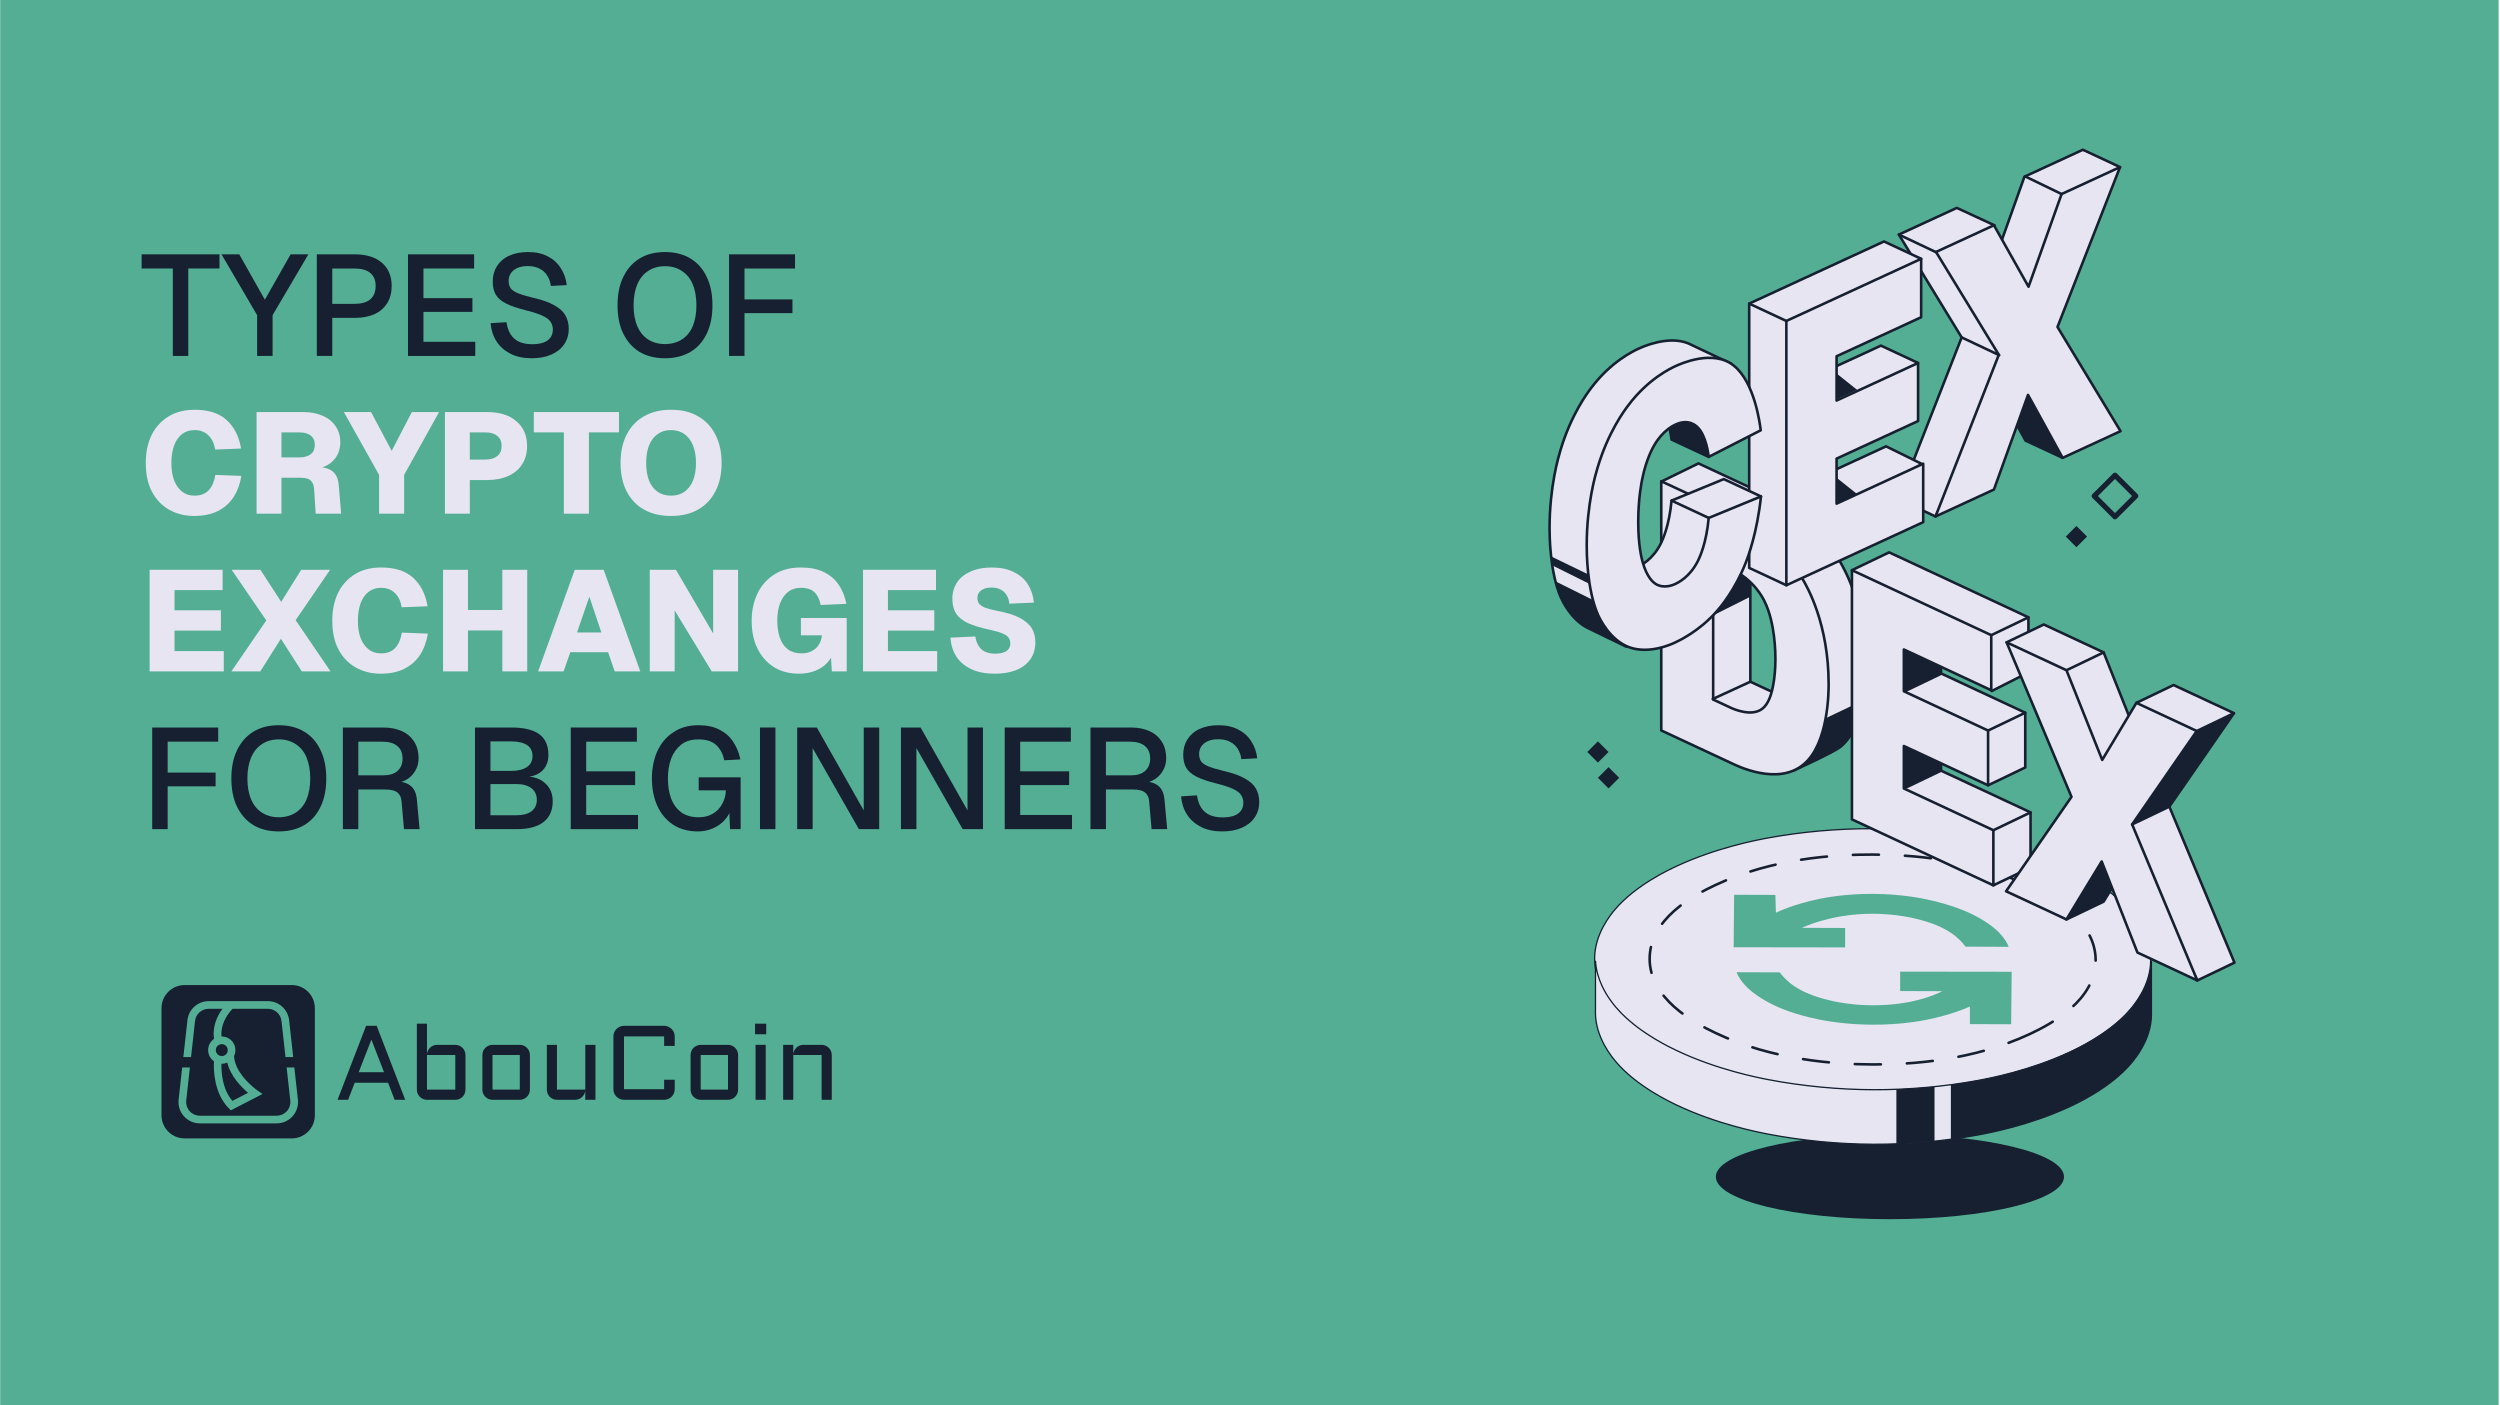
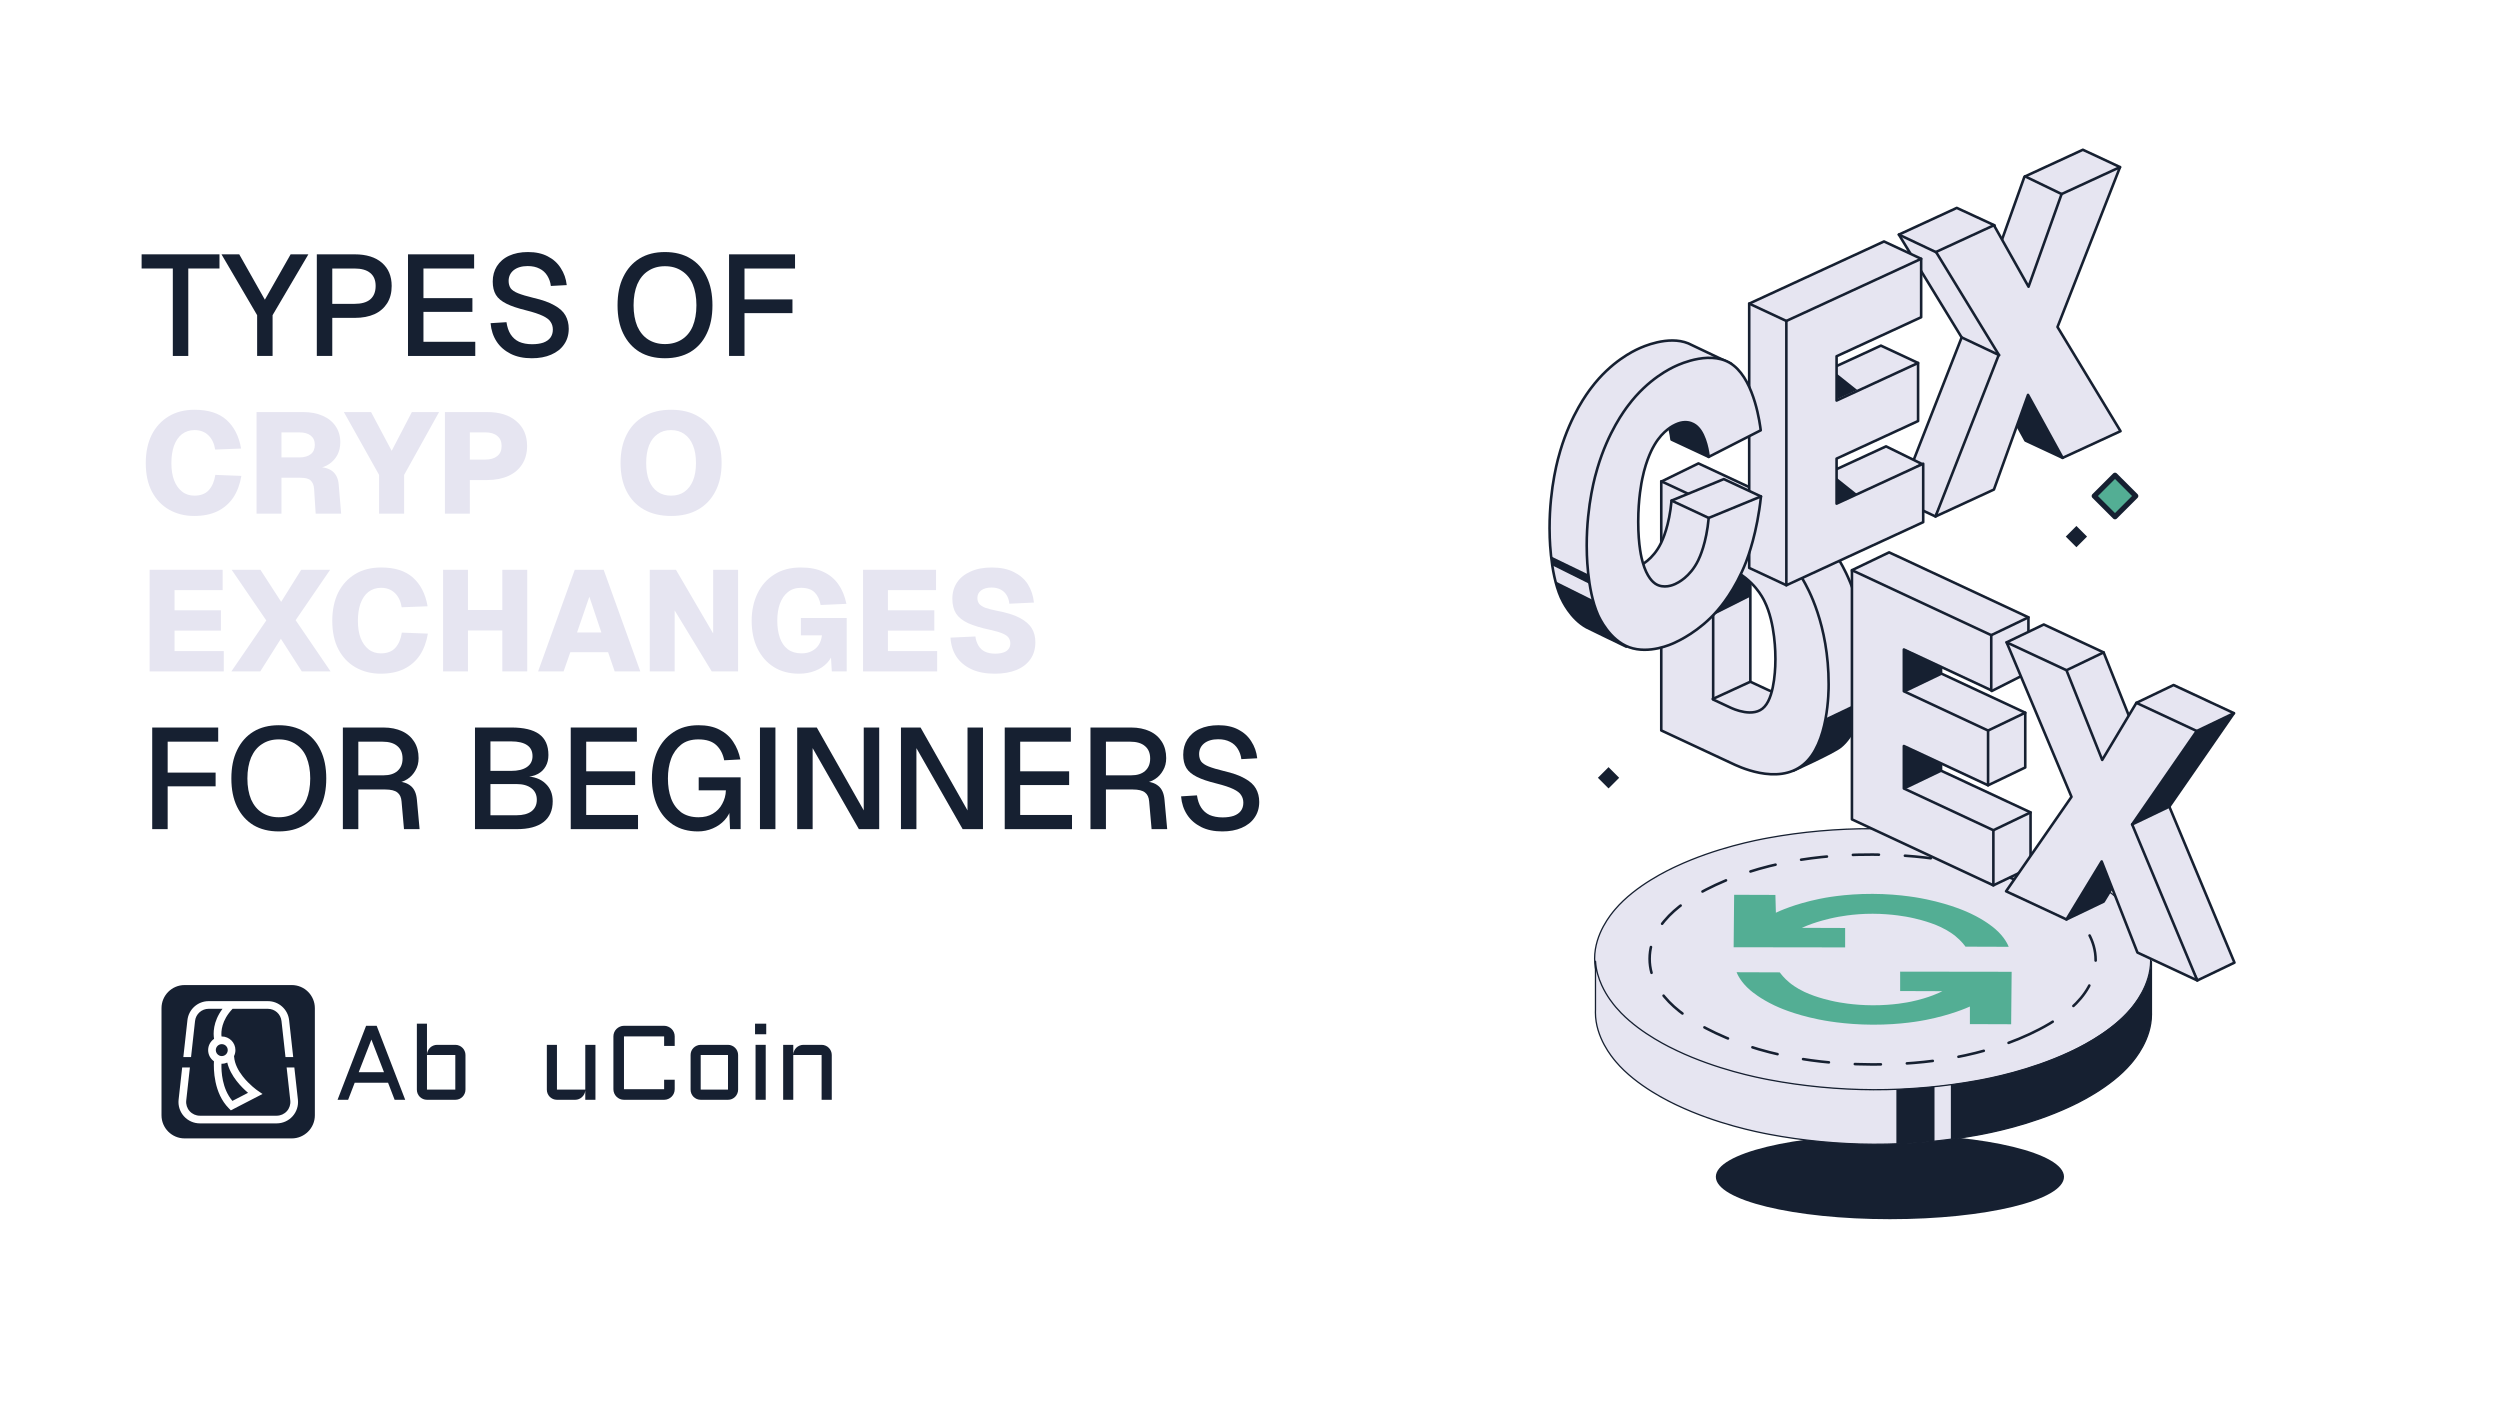
<svg xmlns="http://www.w3.org/2000/svg" width="100%" height="100%" viewBox="0 0 8005 4500" version="1.1" xml:space="preserve" style="fill-rule:evenodd;clip-rule:evenodd;stroke-linecap:round;stroke-linejoin:round;stroke-miterlimit:1.5;">
  <rect id="TypesOfExchanges" x="0.598" y="0" width="8000" height="4500" style="fill:none;" />
  <g id="Background-">
    <g>
-       <rect x="0.598" y="0" width="8000" height="4500" style="fill:#53ae94;" />
-     </g>
+       </g>
  </g>
  <g id="Illustration" />
  <g id="Logo">
    <path d="M934.158,3154.15c40.88,-0 74.02,33.14 74.02,74.02l-0,342.998c-0,40.88 -33.14,74.02 -74.02,74.02l-342.999,0c-40.88,-0 -74.019,-33.14 -74.019,-74.02l-0,-342.998c-0,-40.88 33.139,-74.02 74.019,-74.02l342.999,-0Zm-347.134,230.489l24.703,-0l12.794,-115.448c2.461,-22.209 21.231,-39.014 43.575,-39.014l44.387,0c-31.289,41.811 -29.738,80.011 -27.079,96.283c-11.444,7.875 -18.953,21.063 -18.953,35.992c-0,14.757 7.337,27.813 18.559,35.718c-1.301,25.181 -0.821,101.878 47.778,150.765l6.345,6.383l101.458,-52.425l-16.814,-11.622c-0,0 -25.351,-17.562 -46.658,-44.914c-13.611,-17.472 -25.758,-39.006 -27.546,-62.644c-0.05,-0.666 -0.153,-1.316 -0.304,-1.946c2.881,-5.824 4.501,-12.382 4.501,-19.315c-0,-24.096 -19.563,-43.659 -43.66,-43.659c-0.295,-0 -0.59,0.003 -0.885,0.008c-1.577,-15.844 -0.087,-51.465 35.439,-88.624l113.053,0c22.345,0 41.114,16.805 43.576,39.014l12.794,115.448l24.702,-0l-13.094,-118.153c-3.839,-34.645 -33.12,-60.861 -67.978,-60.861l-189.62,0c-34.858,0 -64.139,26.216 -67.979,60.861l-13.094,118.153Zm115.697,-4.563c-0.057,-0.024 -0.114,-0.049 -0.171,-0.073c-6.79,-2.932 -11.547,-9.69 -11.547,-17.551c-0,-10.546 8.562,-19.107 19.107,-19.107c10.546,-0 19.108,8.561 19.108,19.107c-0,10.546 -8.562,19.107 -19.108,19.107c-2.619,0 -5.115,-0.528 -7.389,-1.483Zm25.021,22.323c5.234,22.002 16.866,42.175 30.008,59.046c12.493,16.037 26.246,29.041 36.479,37.767c0,0.001 -50.054,25.865 -50.054,25.865c-33.264,-39.059 -35.841,-94.002 -35.057,-118.977c0.33,0.008 0.661,0.011 0.992,0.011c6.273,0 12.238,-1.325 17.632,-3.712Zm-119.719,15.657l-24.702,0l-11.422,103.064c-2.142,19.333 4.048,38.663 17.023,53.155c12.974,14.492 31.505,22.773 50.956,22.773l246.058,0c19.45,0 37.981,-8.281 50.956,-22.773c12.974,-14.492 19.164,-33.822 17.022,-53.155l-11.422,-103.064l-24.702,0l11.721,105.769c1.374,12.392 -2.594,24.784 -10.911,34.073c-8.317,9.29 -20.196,14.598 -32.664,14.599l-246.058,-0c-12.469,-0.001 -24.348,-5.309 -32.664,-14.599c-8.317,-9.289 -12.286,-21.681 -10.912,-34.073l11.721,-105.769Z" style="fill:#162031;" />
    <g>
      <path d="M1206.09,3284.6l91.366,236.922l-33.87,-0l-20.982,-54.522l-106.896,0l-20.983,54.522l-33.869,-0l91.365,-236.922l33.869,0Zm-57.495,148.531l80.956,-0l-40.313,-104.418l-40.643,104.418Z" style="fill:#162031;fill-rule:nonzero;" />
      <path d="M1490.43,3488.97c-0,4.516 -0.882,8.757 -2.644,12.722c-1.652,3.965 -3.965,7.435 -6.939,10.408c-2.864,2.864 -6.278,5.177 -10.243,6.94c-3.966,1.652 -8.206,2.478 -12.722,2.478l-90.705,-0c-4.405,-0 -8.591,-0.826 -12.556,-2.478c-3.965,-1.763 -7.435,-4.076 -10.409,-6.94c-2.864,-2.973 -5.177,-6.443 -6.939,-10.408c-1.652,-3.965 -2.478,-8.206 -2.478,-12.722l-0,-211.148l32.382,0l0,98.8c0.221,-4.295 1.212,-8.316 2.974,-12.061c1.763,-3.855 4.076,-7.159 6.939,-9.913c2.974,-2.864 6.389,-5.066 10.244,-6.608c3.855,-1.653 7.985,-2.479 12.391,-2.479l58.157,0c4.516,0 8.756,0.881 12.722,2.644c3.965,1.652 7.379,3.965 10.243,6.939c2.974,2.864 5.287,6.278 6.939,10.243c1.762,3.966 2.644,8.206 2.644,12.722l-0,110.861Zm-123.253,-110.861l0,110.861l90.705,-0l-0,-110.861l-90.705,0Z" style="fill:#162031;fill-rule:nonzero;" />
-       <path d="M1696.79,3488.97c0,4.516 -0.881,8.757 -2.643,12.722c-1.653,3.965 -3.966,7.435 -6.939,10.408c-2.864,2.864 -6.279,5.177 -10.244,6.94c-3.855,1.652 -8.041,2.478 -12.556,2.478l-87.4,-0c-4.406,-0 -8.592,-0.826 -12.557,-2.478c-3.965,-1.763 -7.435,-4.076 -10.409,-6.94c-2.863,-2.973 -5.177,-6.443 -6.939,-10.408c-1.652,-3.965 -2.478,-8.206 -2.478,-12.722l-0,-110.861c-0,-4.516 0.826,-8.756 2.478,-12.722c1.762,-3.965 4.076,-7.379 6.939,-10.243c2.974,-2.974 6.444,-5.287 10.409,-6.939c3.965,-1.763 8.151,-2.644 12.557,-2.644l87.4,0c4.515,0 8.701,0.881 12.556,2.644c3.965,1.652 7.38,3.965 10.244,6.939c2.973,2.864 5.286,6.278 6.939,10.243c1.762,3.966 2.643,8.206 2.643,12.722l0,110.861Zm-119.782,-110.861l-0,110.861l87.4,-0l-0,-110.861l-87.4,0Z" style="fill:#162031;fill-rule:nonzero;" />
      <path d="M1750.98,3345.56l32.383,0l0,143.409l90.704,-0l0,-143.409l32.548,0l0,175.957l-32.548,-0l0,-29.739c-0.33,4.075 -1.432,7.93 -3.304,11.565c-1.872,3.635 -4.296,6.829 -7.27,9.583c-2.863,2.643 -6.168,4.736 -9.913,6.278c-3.745,1.542 -7.71,2.313 -11.895,2.313l-58.322,-0c-4.406,-0 -8.591,-0.826 -12.556,-2.478c-3.966,-1.763 -7.435,-4.076 -10.409,-6.94c-2.864,-2.973 -5.177,-6.443 -6.939,-10.408c-1.652,-3.965 -2.479,-8.206 -2.479,-12.722l0,-143.409Z" style="fill:#162031;fill-rule:nonzero;" />
      <path d="M1964.11,3318.47c-0,-4.626 0.881,-8.977 2.643,-13.053c1.763,-4.185 4.186,-7.765 7.27,-10.739c3.084,-3.084 6.664,-5.507 10.739,-7.269c4.186,-1.873 8.591,-2.809 13.217,-2.809l128.54,0c4.626,0 8.976,0.936 13.052,2.809c4.185,1.762 7.82,4.185 10.904,7.269c3.084,2.974 5.507,6.554 7.27,10.739c1.762,4.076 2.643,8.427 2.643,13.053l0,30.565l-33.869,-0l-0,-30.565l-128.54,-0l0,169.182l128.54,0l-0,-30.4l33.869,0l0,30.4c0,4.626 -0.881,9.032 -2.643,13.218c-1.763,4.075 -4.186,7.655 -7.27,10.739c-3.084,3.084 -6.719,5.507 -10.904,7.269c-4.076,1.763 -8.426,2.644 -13.052,2.644l-128.54,-0c-4.626,-0 -9.031,-0.881 -13.217,-2.644c-4.075,-1.762 -7.655,-4.185 -10.739,-7.269c-3.084,-3.084 -5.507,-6.664 -7.27,-10.739c-1.762,-4.186 -2.643,-8.592 -2.643,-13.218l-0,-169.182Z" style="fill:#162031;fill-rule:nonzero;" />
      <path d="M2363.44,3488.97c0,4.516 -0.881,8.757 -2.643,12.722c-1.652,3.965 -3.965,7.435 -6.939,10.408c-2.864,2.864 -6.279,5.177 -10.244,6.94c-3.855,1.652 -8.04,2.478 -12.556,2.478l-87.4,-0c-4.406,-0 -8.592,-0.826 -12.557,-2.478c-3.965,-1.763 -7.435,-4.076 -10.409,-6.94c-2.863,-2.973 -5.176,-6.443 -6.939,-10.408c-1.652,-3.965 -2.478,-8.206 -2.478,-12.722l0,-110.861c0,-4.516 0.826,-8.756 2.478,-12.722c1.763,-3.965 4.076,-7.379 6.939,-10.243c2.974,-2.974 6.444,-5.287 10.409,-6.939c3.965,-1.763 8.151,-2.644 12.557,-2.644l87.4,0c4.516,0 8.701,0.881 12.556,2.644c3.965,1.652 7.38,3.965 10.244,6.939c2.974,2.864 5.287,6.278 6.939,10.243c1.762,3.966 2.643,8.206 2.643,12.722l0,110.861Zm-119.782,-110.861l-0,110.861l87.4,-0l-0,-110.861l-87.4,0Z" style="fill:#162031;fill-rule:nonzero;" />
      <path d="M2451.83,3345.56l-0,175.957l-32.548,-0l-0,-175.957l32.548,0Zm-34.2,-67.739l35.852,0l-0,33.87l-35.852,-0l-0,-33.87Z" style="fill:#162031;fill-rule:nonzero;" />
      <path d="M2663.31,3521.52l-32.548,-0l-0,-143.409l-90.704,0l-0,143.409l-32.383,-0l0,-175.957l32.383,0l-0,31.061c0.22,-4.295 1.211,-8.316 2.974,-12.061c1.762,-3.855 4.075,-7.159 6.939,-9.913c2.974,-2.864 6.388,-5.066 10.243,-6.608c3.855,-1.653 7.986,-2.479 12.391,-2.479l58.157,0c4.516,0 8.756,0.881 12.722,2.644c3.965,1.652 7.379,3.965 10.243,6.939c2.974,2.864 5.287,6.278 6.939,10.243c1.763,3.966 2.644,8.206 2.644,12.722l-0,143.409Z" style="fill:#162031;fill-rule:nonzero;" />
    </g>
  </g>
  <g transform="matrix(5.142,0,0,5.142,-1749.73,59.412)">
    <g transform="matrix(89.133,0,0,89.133,427.4,210.105)">
      <path d="M0.23,-0l0,-0.611l-0.218,0l-0,-0.099l0.544,0l0,0.099l-0.218,0l-0,0.611l-0.108,-0Z" style="fill:#162031;fill-rule:nonzero;" />
    </g>
    <g transform="matrix(89.133,0,0,89.133,478.741,210.105)">
      <path d="M0.243,-0l0,-0.285l-0.249,-0.425l0.124,0l0.179,0.317l0.18,-0.317l0.124,0l-0.25,0.425l0,0.285l-0.108,-0Z" style="fill:#162031;fill-rule:nonzero;" />
    </g>
    <g transform="matrix(89.133,0,0,89.133,529.903,210.105)">
      <path d="M0.086,-0l0,-0.71l0.265,0c0.081,0 0.145,0.02 0.19,0.059c0.045,0.039 0.068,0.093 0.068,0.162c0,0.046 -0.01,0.086 -0.031,0.12c-0.021,0.033 -0.05,0.059 -0.089,0.077c-0.038,0.017 -0.084,0.026 -0.138,0.026l-0.157,-0l0,0.266l-0.108,-0Zm0.108,-0.364l0.154,-0c0.049,-0 0.086,-0.01 0.111,-0.031c0.025,-0.021 0.038,-0.053 0.038,-0.094c0,-0.041 -0.013,-0.071 -0.038,-0.091c-0.025,-0.021 -0.062,-0.031 -0.111,-0.031l-0.154,-0l0,0.247Z" style="fill:#162031;fill-rule:nonzero;" />
    </g>
    <g transform="matrix(89.133,0,0,89.133,586.681,210.105)">
-       <path d="M0.086,-0l0,-0.71l0.462,0l0,0.099l-0.354,0l-0,0.207l0.342,-0l0,0.096l-0.342,-0l0,0.209l0.362,-0l0,0.099l-0.47,-0Z" style="fill:#162031;fill-rule:nonzero;" />
+       <path d="M0.086,-0l0,-0.71l0.462,0l0,0.099l-0.354,0l-0,0.207l0.342,-0l0,0.096l-0.342,-0l0,0.209l0.362,-0l0,0.099l-0.47,-0" style="fill:#162031;fill-rule:nonzero;" />
    </g>
    <g transform="matrix(89.133,0,0,89.133,640.963,210.105)">
      <path d="M0.342,0.016c-0.057,0 -0.106,-0.01 -0.148,-0.031c-0.041,-0.021 -0.074,-0.049 -0.098,-0.086c-0.024,-0.037 -0.038,-0.079 -0.042,-0.128l0.111,-0.007c0.005,0.033 0.014,0.062 0.029,0.085c0.015,0.023 0.034,0.04 0.059,0.052c0.025,0.011 0.056,0.017 0.091,0.017c0.031,0 0.057,-0.004 0.078,-0.011c0.022,-0.008 0.039,-0.02 0.05,-0.035c0.011,-0.015 0.017,-0.034 0.017,-0.056c-0,-0.02 -0.005,-0.038 -0.015,-0.053c-0.009,-0.016 -0.028,-0.03 -0.055,-0.043c-0.027,-0.013 -0.066,-0.026 -0.118,-0.039c-0.057,-0.014 -0.102,-0.029 -0.136,-0.046c-0.034,-0.017 -0.059,-0.037 -0.074,-0.062c-0.015,-0.025 -0.022,-0.056 -0.022,-0.093c-0,-0.041 0.01,-0.076 0.029,-0.107c0.02,-0.031 0.048,-0.056 0.085,-0.073c0.037,-0.017 0.081,-0.026 0.132,-0.026c0.054,-0 0.1,0.01 0.138,0.03c0.039,0.02 0.069,0.047 0.091,0.082c0.023,0.035 0.037,0.074 0.042,0.119l-0.111,0.006c-0.003,-0.027 -0.012,-0.051 -0.025,-0.072c-0.013,-0.021 -0.031,-0.038 -0.054,-0.049c-0.023,-0.012 -0.05,-0.018 -0.083,-0.018c-0.041,0 -0.074,0.01 -0.098,0.029c-0.023,0.019 -0.035,0.044 -0.035,0.075c-0,0.02 0.005,0.037 0.014,0.051c0.01,0.013 0.027,0.025 0.052,0.035c0.025,0.01 0.061,0.021 0.107,0.032c0.061,0.014 0.11,0.031 0.146,0.052c0.037,0.02 0.063,0.044 0.078,0.071c0.015,0.027 0.023,0.058 0.023,0.093c-0,0.042 -0.011,0.079 -0.033,0.11c-0.021,0.031 -0.051,0.054 -0.09,0.071c-0.039,0.017 -0.084,0.025 -0.135,0.025Z" style="fill:#162031;fill-rule:nonzero;" />
    </g>
    <g transform="matrix(89.133,0,0,89.133,699.256,210.105)" />
    <g transform="matrix(89.133,0,0,89.133,720.916,210.105)">
      <path d="M0.375,0.016c-0.069,0 -0.128,-0.015 -0.177,-0.044c-0.049,-0.03 -0.087,-0.073 -0.114,-0.128c-0.027,-0.055 -0.04,-0.121 -0.04,-0.198c0,-0.077 0.013,-0.143 0.04,-0.198c0.027,-0.056 0.065,-0.099 0.114,-0.129c0.049,-0.03 0.108,-0.045 0.177,-0.045c0.069,0 0.129,0.015 0.178,0.045c0.05,0.03 0.088,0.073 0.114,0.129c0.027,0.055 0.04,0.121 0.04,0.198c0,0.077 -0.013,0.143 -0.04,0.198c-0.026,0.055 -0.064,0.098 -0.114,0.128c-0.049,0.029 -0.109,0.044 -0.178,0.044Zm0,-0.099c0.046,0 0.085,-0.011 0.118,-0.032c0.033,-0.021 0.059,-0.052 0.076,-0.092c0.017,-0.041 0.026,-0.09 0.026,-0.147c0,-0.057 -0.009,-0.106 -0.026,-0.147c-0.017,-0.041 -0.043,-0.072 -0.076,-0.093c-0.033,-0.022 -0.072,-0.033 -0.118,-0.033c-0.045,0 -0.084,0.011 -0.117,0.033c-0.033,0.021 -0.058,0.052 -0.076,0.093c-0.017,0.041 -0.026,0.09 -0.026,0.147c0,0.057 0.009,0.106 0.026,0.147c0.018,0.04 0.043,0.071 0.076,0.092c0.033,0.021 0.072,0.032 0.117,0.032Z" style="fill:#162031;fill-rule:nonzero;" />
    </g>
    <g transform="matrix(89.133,0,0,89.133,786.607,210.105)">
      <path d="M0.086,-0l0,-0.71l0.461,0l0,0.099l-0.41,0l0.057,-0.059l0,0.326l-0.057,-0.051l0.392,0l0,0.096l-0.392,0l0.057,-0.051l0,0.35l-0.108,-0Z" style="fill:#162031;fill-rule:nonzero;" />
    </g>
    <g transform="matrix(89.133,0,0,89.133,839.641,210.105)" />
    <g transform="matrix(89.133,0,0,89.133,861.301,210.105)" />
    <g transform="matrix(89.133,0,0,89.133,427.4,308.324)">
      <path d="M0.379,0.016c-0.065,0 -0.124,-0.015 -0.175,-0.044c-0.051,-0.029 -0.091,-0.071 -0.12,-0.126c-0.029,-0.055 -0.043,-0.122 -0.043,-0.2c0,-0.075 0.014,-0.141 0.041,-0.196c0.028,-0.056 0.068,-0.099 0.119,-0.13c0.051,-0.031 0.112,-0.046 0.181,-0.046c0.095,0 0.169,0.023 0.222,0.07c0.053,0.047 0.088,0.114 0.103,0.201l-0.181,0.007c-0.007,-0.043 -0.023,-0.076 -0.048,-0.1c-0.025,-0.024 -0.057,-0.036 -0.096,-0.036c-0.035,0 -0.064,0.01 -0.089,0.029c-0.024,0.019 -0.042,0.046 -0.055,0.081c-0.012,0.035 -0.018,0.075 -0.018,0.12c-0,0.047 0.006,0.087 0.019,0.121c0.013,0.034 0.032,0.06 0.056,0.079c0.024,0.019 0.053,0.028 0.086,0.028c0.043,0 0.077,-0.013 0.1,-0.038c0.024,-0.026 0.039,-0.062 0.046,-0.107l0.182,0.007c-0.01,0.059 -0.029,0.11 -0.057,0.152c-0.028,0.041 -0.065,0.073 -0.11,0.095c-0.045,0.022 -0.1,0.033 -0.163,0.033Z" style="fill:#e6e5f1;fill-rule:nonzero;" />
    </g>
    <g transform="matrix(89.133,0,0,89.133,493.983,308.324)">
      <path d="M0.068,-0l0,-0.71l0.325,0c0.053,0 0.098,0.009 0.137,0.026c0.039,0.017 0.07,0.042 0.091,0.074c0.021,0.031 0.032,0.068 0.032,0.111c0,0.033 -0.007,0.063 -0.02,0.088c-0.013,0.025 -0.032,0.046 -0.056,0.063c-0.023,0.016 -0.051,0.027 -0.084,0.032l-0.003,-0.01c0.049,0 0.085,0.01 0.11,0.031c0.025,0.021 0.039,0.052 0.042,0.093l0.017,0.202l-0.178,0l-0.011,-0.173c-0.002,-0.027 -0.01,-0.046 -0.024,-0.059c-0.013,-0.013 -0.037,-0.019 -0.071,-0.019l-0.133,0l0,0.251l-0.174,0Zm0.174,-0.393l0.124,0c0.035,0 0.062,-0.008 0.081,-0.023c0.019,-0.015 0.028,-0.037 0.028,-0.065c0,-0.029 -0.01,-0.05 -0.029,-0.065c-0.019,-0.015 -0.046,-0.022 -0.082,-0.022l-0.122,0l0,0.175Z" style="fill:#e6e5f1;fill-rule:nonzero;" />
    </g>
    <g transform="matrix(89.133,0,0,89.133,555.128,308.324)">
      <path d="M0.238,-0l0,-0.271l-0.246,-0.439l0.19,0l0.144,0.271l0.141,-0.271l0.19,0l-0.244,0.439l0,0.271l-0.175,-0Z" style="fill:#e6e5f1;fill-rule:nonzero;" />
    </g>
    <g transform="matrix(89.133,0,0,89.133,611.282,308.324)">
      <path d="M0.068,-0l0,-0.71l0.294,0c0.087,0 0.156,0.021 0.205,0.064c0.05,0.042 0.075,0.1 0.075,0.173c0,0.049 -0.011,0.091 -0.034,0.127c-0.022,0.035 -0.054,0.063 -0.096,0.082c-0.042,0.019 -0.092,0.029 -0.15,0.029l-0.12,-0l0,0.235l-0.174,-0Zm0.174,-0.378l0.108,-0c0.035,-0 0.063,-0.008 0.083,-0.024c0.021,-0.016 0.031,-0.04 0.031,-0.071c0,-0.031 -0.01,-0.054 -0.03,-0.07c-0.02,-0.017 -0.048,-0.025 -0.084,-0.025l-0.108,-0l0,0.19Z" style="fill:#e6e5f1;fill-rule:nonzero;" />
    </g>
    <g transform="matrix(89.133,0,0,89.133,671.803,308.324)">
-       <path d="M0.22,-0l0,-0.568l-0.21,0l-0,-0.142l0.595,0l0,0.142l-0.21,0l0,0.568l-0.175,-0Z" style="fill:#e6e5f1;fill-rule:nonzero;" />
-     </g>
+       </g>
    <g transform="matrix(89.133,0,0,89.133,723.055,308.324)">
      <path d="M0.394,0.016c-0.073,0 -0.137,-0.015 -0.19,-0.045c-0.053,-0.03 -0.093,-0.073 -0.121,-0.128c-0.028,-0.055 -0.042,-0.121 -0.042,-0.197c-0,-0.076 0.014,-0.142 0.042,-0.197c0.028,-0.056 0.068,-0.099 0.121,-0.129c0.053,-0.031 0.117,-0.046 0.19,-0.046c0.074,0 0.137,0.015 0.189,0.046c0.053,0.03 0.093,0.073 0.121,0.129c0.029,0.055 0.043,0.121 0.043,0.197c0,0.076 -0.014,0.142 -0.043,0.197c-0.028,0.055 -0.068,0.098 -0.121,0.128c-0.052,0.03 -0.115,0.045 -0.189,0.045Zm0,-0.142c0.037,-0 0.068,-0.009 0.093,-0.027c0.026,-0.018 0.046,-0.044 0.06,-0.078c0.014,-0.034 0.021,-0.075 0.021,-0.123c0,-0.048 -0.007,-0.089 -0.021,-0.123c-0.014,-0.035 -0.034,-0.061 -0.06,-0.079c-0.026,-0.019 -0.057,-0.028 -0.094,-0.028c-0.036,0 -0.067,0.009 -0.093,0.028c-0.026,0.018 -0.046,0.044 -0.06,0.079c-0.013,0.034 -0.02,0.075 -0.02,0.123c0,0.048 0.007,0.089 0.02,0.123c0.014,0.034 0.034,0.06 0.06,0.078c0.026,0.018 0.057,0.027 0.094,0.027Z" style="fill:#e6e5f1;fill-rule:nonzero;" />
    </g>
    <g transform="matrix(89.133,0,0,89.133,793.292,308.324)" />
    <g transform="matrix(89.133,0,0,89.133,812.99,308.324)" />
    <g transform="matrix(89.133,0,0,89.133,427.4,406.543)">
      <path d="M0.068,-0l0,-0.71l0.51,0l-0,0.142l-0.336,-0l-0,0.141l0.324,-0l0,0.142l-0.324,-0l-0,0.143l0.344,-0l-0,0.142l-0.518,-0Z" style="fill:#e6e5f1;fill-rule:nonzero;" />
    </g>
    <g transform="matrix(89.133,0,0,89.133,483.376,406.543)">
      <path d="M0.011,-0l0.244,-0.356l-0.242,-0.354l0.201,0l0.145,0.224l0.14,-0.224l0.202,0l-0.241,0.352l0.244,0.358l-0.201,-0l-0.146,-0.228l-0.144,0.228l-0.202,-0Z" style="fill:#e6e5f1;fill-rule:nonzero;" />
    </g>
    <g transform="matrix(89.133,0,0,89.133,543.541,406.543)">
      <path d="M0.379,0.016c-0.065,0 -0.124,-0.015 -0.175,-0.044c-0.051,-0.029 -0.091,-0.071 -0.12,-0.126c-0.029,-0.055 -0.043,-0.122 -0.043,-0.2c0,-0.075 0.014,-0.141 0.041,-0.196c0.028,-0.056 0.068,-0.099 0.119,-0.13c0.051,-0.031 0.112,-0.046 0.181,-0.046c0.095,0 0.169,0.023 0.222,0.07c0.053,0.047 0.088,0.114 0.103,0.201l-0.181,0.007c-0.007,-0.043 -0.023,-0.076 -0.048,-0.1c-0.025,-0.024 -0.057,-0.036 -0.096,-0.036c-0.035,0 -0.064,0.01 -0.089,0.029c-0.024,0.019 -0.042,0.046 -0.055,0.081c-0.012,0.035 -0.018,0.075 -0.018,0.12c-0,0.047 0.006,0.087 0.019,0.121c0.013,0.034 0.032,0.06 0.056,0.079c0.024,0.019 0.053,0.028 0.086,0.028c0.043,0 0.077,-0.013 0.1,-0.038c0.024,-0.026 0.039,-0.062 0.046,-0.107l0.182,0.007c-0.01,0.059 -0.029,0.11 -0.057,0.152c-0.028,0.041 -0.065,0.073 -0.11,0.095c-0.045,0.022 -0.1,0.033 -0.163,0.033Z" style="fill:#e6e5f1;fill-rule:nonzero;" />
    </g>
    <g transform="matrix(89.133,0,0,89.133,610.123,406.543)">
      <path d="M0.068,-0l0,-0.71l0.174,0l-0,0.334l-0.075,-0.053l0.39,-0l-0.075,0.053l-0,-0.334l0.174,0l0,0.71l-0.174,-0l0,-0.338l0.075,0.052l-0.39,0l0.075,-0.052l0,0.338l-0.174,-0Z" style="fill:#e6e5f1;fill-rule:nonzero;" />
    </g>
    <g transform="matrix(89.133,0,0,89.133,673.764,406.543)">
      <path d="M0.018,-0l0.256,-0.71l0.202,0l0.256,0.71l-0.179,-0l-0.046,-0.134l-0.264,0l-0.047,0.134l-0.178,-0Zm0.272,-0.272l0.17,0l-0.084,-0.25l-0.086,0.25Z" style="fill:#e6e5f1;fill-rule:nonzero;" />
    </g>
    <g transform="matrix(89.133,0,0,89.133,738.832,406.543)">
      <path d="M0.068,-0l0,-0.71l0.183,0l0.26,0.445l0,-0.445l0.174,0l0,0.71l-0.184,-0l-0.259,-0.426l-0,0.426l-0.174,-0Z" style="fill:#e6e5f1;fill-rule:nonzero;" />
    </g>
    <g transform="matrix(89.133,0,0,89.133,804.701,406.543)">
      <path d="M0.372,0.016c-0.069,0 -0.128,-0.016 -0.177,-0.047c-0.049,-0.031 -0.087,-0.075 -0.114,-0.13c-0.027,-0.055 -0.04,-0.12 -0.04,-0.193c0,-0.071 0.014,-0.135 0.041,-0.191c0.027,-0.056 0.066,-0.1 0.117,-0.132c0.051,-0.033 0.113,-0.049 0.185,-0.049c0.063,0 0.116,0.01 0.159,0.031c0.043,0.02 0.078,0.049 0.104,0.087c0.027,0.038 0.045,0.083 0.056,0.136l-0.18,0.008c-0.007,-0.038 -0.021,-0.067 -0.042,-0.088c-0.021,-0.021 -0.053,-0.032 -0.095,-0.032c-0.037,0 -0.067,0.01 -0.092,0.03c-0.025,0.02 -0.043,0.047 -0.056,0.082c-0.012,0.034 -0.018,0.073 -0.018,0.118c-0,0.045 0.006,0.084 0.018,0.119c0.012,0.034 0.03,0.061 0.055,0.08c0.025,0.019 0.057,0.029 0.096,0.029c0.028,-0 0.052,-0.005 0.072,-0.016c0.021,-0.011 0.037,-0.025 0.049,-0.044c0.012,-0.019 0.019,-0.041 0.022,-0.066l-0.147,-0l-0,-0.121l0.32,-0l-0,0.373l-0.104,-0l-0.009,-0.148l0.02,0.006c-0.007,0.031 -0.021,0.059 -0.044,0.083c-0.022,0.023 -0.05,0.042 -0.084,0.055c-0.033,0.013 -0.071,0.02 -0.112,0.02Z" style="fill:#e6e5f1;fill-rule:nonzero;" />
    </g>
    <g transform="matrix(89.133,0,0,89.133,871.64,406.543)">
      <path d="M0.068,-0l0,-0.71l0.51,0l-0,0.142l-0.336,-0l-0,0.141l0.324,-0l0,0.142l-0.324,-0l-0,0.143l0.344,-0l-0,0.142l-0.518,-0Z" style="fill:#e6e5f1;fill-rule:nonzero;" />
    </g>
    <g transform="matrix(89.133,0,0,89.133,927.616,406.543)">
      <path d="M0.361,0.016c-0.063,0 -0.118,-0.01 -0.163,-0.031c-0.045,-0.021 -0.08,-0.05 -0.105,-0.087c-0.025,-0.038 -0.039,-0.083 -0.042,-0.134l0.174,-0.008c0.003,0.025 0.011,0.047 0.022,0.065c0.011,0.018 0.026,0.032 0.045,0.041c0.019,0.009 0.043,0.014 0.071,0.014c0.023,0 0.042,-0.003 0.057,-0.008c0.016,-0.005 0.028,-0.013 0.036,-0.024c0.009,-0.011 0.013,-0.024 0.013,-0.04c0,-0.015 -0.004,-0.027 -0.011,-0.038c-0.007,-0.011 -0.02,-0.021 -0.041,-0.03c-0.02,-0.009 -0.05,-0.018 -0.091,-0.027c-0.063,-0.013 -0.113,-0.029 -0.152,-0.046c-0.038,-0.018 -0.066,-0.04 -0.084,-0.067c-0.017,-0.027 -0.026,-0.062 -0.026,-0.104c0,-0.043 0.011,-0.081 0.033,-0.114c0.022,-0.033 0.054,-0.058 0.095,-0.076c0.041,-0.019 0.091,-0.028 0.148,-0.028c0.061,0 0.113,0.011 0.154,0.032c0.042,0.021 0.075,0.049 0.098,0.086c0.023,0.037 0.037,0.079 0.042,0.127l-0.172,0.008c-0.002,-0.023 -0.008,-0.043 -0.019,-0.06c-0.01,-0.017 -0.024,-0.03 -0.042,-0.039c-0.017,-0.009 -0.038,-0.014 -0.063,-0.014c-0.031,0 -0.055,0.007 -0.073,0.02c-0.017,0.013 -0.026,0.031 -0.026,0.052c0,0.017 0.004,0.03 0.012,0.041c0.009,0.011 0.023,0.02 0.042,0.028c0.019,0.007 0.046,0.014 0.081,0.021c0.068,0.013 0.122,0.029 0.161,0.05c0.039,0.021 0.067,0.045 0.084,0.073c0.017,0.028 0.025,0.06 0.025,0.097c0,0.045 -0.011,0.085 -0.034,0.118c-0.023,0.033 -0.055,0.058 -0.098,0.076c-0.042,0.017 -0.092,0.026 -0.151,0.026Z" style="fill:#e6e5f1;fill-rule:nonzero;" />
    </g>
    <g transform="matrix(89.133,0,0,89.133,427.4,504.762)">
      <path d="M0.086,-0l0,-0.71l0.461,0l0,0.099l-0.41,0l0.057,-0.059l0,0.326l-0.057,-0.051l0.392,0l0,0.096l-0.392,0l0.057,-0.051l0,0.35l-0.108,-0Z" style="fill:#162031;fill-rule:nonzero;" />
    </g>
    <g transform="matrix(89.133,0,0,89.133,480.434,504.762)">
      <path d="M0.375,0.016c-0.069,0 -0.128,-0.015 -0.177,-0.044c-0.049,-0.03 -0.087,-0.073 -0.114,-0.128c-0.027,-0.055 -0.04,-0.121 -0.04,-0.198c0,-0.077 0.013,-0.143 0.04,-0.198c0.027,-0.056 0.065,-0.099 0.114,-0.129c0.049,-0.03 0.108,-0.045 0.177,-0.045c0.069,0 0.129,0.015 0.178,0.045c0.05,0.03 0.088,0.073 0.114,0.129c0.027,0.055 0.04,0.121 0.04,0.198c0,0.077 -0.013,0.143 -0.04,0.198c-0.026,0.055 -0.064,0.098 -0.114,0.128c-0.049,0.029 -0.109,0.044 -0.178,0.044Zm0,-0.099c0.046,0 0.085,-0.011 0.118,-0.032c0.033,-0.021 0.059,-0.052 0.076,-0.092c0.017,-0.041 0.026,-0.09 0.026,-0.147c0,-0.057 -0.009,-0.106 -0.026,-0.147c-0.017,-0.041 -0.043,-0.072 -0.076,-0.093c-0.033,-0.022 -0.072,-0.033 -0.118,-0.033c-0.045,0 -0.084,0.011 -0.117,0.033c-0.033,0.021 -0.058,0.052 -0.076,0.093c-0.017,0.041 -0.026,0.09 -0.026,0.147c0,0.057 0.009,0.106 0.026,0.147c0.018,0.04 0.043,0.071 0.076,0.092c0.033,0.021 0.072,0.032 0.117,0.032Z" style="fill:#162031;fill-rule:nonzero;" />
    </g>
    <g transform="matrix(89.133,0,0,89.133,546.126,504.762)">
      <path d="M0.086,-0l0,-0.71l0.283,0c0.051,0 0.094,0.009 0.131,0.026c0.037,0.017 0.065,0.042 0.085,0.074c0.02,0.032 0.03,0.07 0.03,0.114c0,0.032 -0.007,0.061 -0.022,0.086c-0.014,0.025 -0.033,0.046 -0.057,0.061c-0.023,0.015 -0.048,0.023 -0.075,0.025l-0.005,-0.009c0.045,-0 0.079,0.01 0.104,0.031c0.025,0.02 0.039,0.052 0.043,0.095l0.019,0.207l-0.109,-0l-0.017,-0.193c-0.002,-0.029 -0.012,-0.05 -0.029,-0.063c-0.017,-0.014 -0.046,-0.021 -0.085,-0.021l-0.188,-0l0,0.277l-0.108,-0Zm0.108,-0.376l0.177,-0c0.041,-0 0.073,-0.01 0.096,-0.03c0.024,-0.021 0.036,-0.05 0.036,-0.087c0,-0.038 -0.012,-0.067 -0.036,-0.087c-0.024,-0.021 -0.059,-0.031 -0.105,-0.031l-0.168,0l0,0.235Z" style="fill:#162031;fill-rule:nonzero;" />
    </g>
    <g transform="matrix(89.133,0,0,89.133,606.736,504.762)" />
    <g transform="matrix(89.133,0,0,89.133,628.396,504.762)">
      <path d="M0.086,-0l0,-0.71l0.255,0c0.085,0 0.15,0.015 0.193,0.046c0.043,0.031 0.065,0.079 0.065,0.146c0,0.03 -0.006,0.056 -0.019,0.079c-0.013,0.023 -0.031,0.041 -0.056,0.054c-0.024,0.013 -0.053,0.019 -0.086,0.02l-0.001,-0.004c0.061,0.001 0.108,0.018 0.141,0.05c0.034,0.031 0.051,0.073 0.051,0.124c0,0.065 -0.022,0.113 -0.065,0.146c-0.043,0.033 -0.105,0.049 -0.185,0.049l-0.293,-0Zm0.108,-0.097l0.182,-0c0.045,-0 0.079,-0.009 0.104,-0.027c0.025,-0.019 0.038,-0.046 0.038,-0.081c0,-0.035 -0.013,-0.062 -0.038,-0.081c-0.025,-0.019 -0.059,-0.029 -0.104,-0.029l-0.182,-0l0,0.218Zm0,-0.31l0.145,-0c0.047,-0 0.084,-0.009 0.11,-0.027c0.026,-0.018 0.039,-0.043 0.039,-0.076c0,-0.035 -0.013,-0.06 -0.038,-0.077c-0.025,-0.017 -0.062,-0.026 -0.111,-0.026l-0.145,-0l0,0.206Z" style="fill:#162031;fill-rule:nonzero;" />
    </g>
    <g transform="matrix(89.133,0,0,89.133,688.026,504.762)">
      <path d="M0.086,-0l0,-0.71l0.462,0l0,0.099l-0.354,0l-0,0.207l0.342,-0l0,0.096l-0.342,-0l0,0.209l0.362,-0l0,0.099l-0.47,-0Z" style="fill:#162031;fill-rule:nonzero;" />
    </g>
    <g transform="matrix(89.133,0,0,89.133,742.308,504.762)">
      <path d="M0.365,0.016c-0.067,0 -0.125,-0.016 -0.173,-0.047c-0.048,-0.032 -0.085,-0.076 -0.11,-0.131c-0.025,-0.056 -0.038,-0.12 -0.038,-0.192c0,-0.071 0.013,-0.135 0.038,-0.191c0.026,-0.056 0.063,-0.1 0.112,-0.132c0.049,-0.033 0.107,-0.049 0.175,-0.049c0.058,0 0.107,0.01 0.147,0.031c0.041,0.021 0.073,0.049 0.096,0.085c0.024,0.036 0.041,0.077 0.05,0.123l-0.113,0.006c-0.008,-0.043 -0.026,-0.078 -0.054,-0.105c-0.028,-0.027 -0.07,-0.041 -0.126,-0.041c-0.049,0 -0.09,0.012 -0.121,0.037c-0.031,0.025 -0.055,0.058 -0.07,0.099c-0.015,0.041 -0.022,0.087 -0.022,0.137c-0,0.052 0.007,0.098 0.022,0.139c0.015,0.041 0.039,0.073 0.07,0.097c0.032,0.023 0.073,0.035 0.122,0.035c0.039,-0 0.072,-0.008 0.1,-0.025c0.028,-0.017 0.05,-0.039 0.065,-0.068c0.016,-0.029 0.025,-0.06 0.026,-0.095l-0.19,-0l-0,-0.091l0.293,0l-0,0.362l-0.074,-0l-0.007,-0.16l0.014,0.012c-0.007,0.032 -0.022,0.06 -0.045,0.085c-0.023,0.025 -0.05,0.044 -0.083,0.058c-0.032,0.014 -0.067,0.021 -0.104,0.021Z" style="fill:#162031;fill-rule:nonzero;" />
    </g>
    <g transform="matrix(89.133,0,0,89.133,805.86,504.762)">
      <rect x="0.086" y="-0.71" width="0.108" height="0.71" style="fill:#162031;fill-rule:nonzero;" />
    </g>
    <g transform="matrix(89.133,0,0,89.133,829.034,504.762)">
      <path d="M0.086,-0l0,-0.71l0.137,0l0.328,0.579l0,-0.579l0.108,0l0,0.71l-0.142,-0l-0.323,-0.566l0,0.566l-0.108,-0Z" style="fill:#162031;fill-rule:nonzero;" />
    </g>
    <g transform="matrix(89.133,0,0,89.133,893.656,504.762)">
      <path d="M0.086,-0l0,-0.71l0.137,0l0.328,0.579l0,-0.579l0.108,0l0,0.71l-0.142,-0l-0.323,-0.566l0,0.566l-0.108,-0Z" style="fill:#162031;fill-rule:nonzero;" />
    </g>
    <g transform="matrix(89.133,0,0,89.133,958.278,504.762)">
      <path d="M0.086,-0l0,-0.71l0.462,0l0,0.099l-0.354,0l-0,0.207l0.342,-0l0,0.096l-0.342,-0l0,0.209l0.362,-0l0,0.099l-0.47,-0Z" style="fill:#162031;fill-rule:nonzero;" />
    </g>
    <g transform="matrix(89.133,0,0,89.133,1011.67,504.762)">
      <path d="M0.086,-0l0,-0.71l0.283,0c0.051,0 0.094,0.009 0.131,0.026c0.037,0.017 0.065,0.042 0.085,0.074c0.02,0.032 0.03,0.07 0.03,0.114c0,0.032 -0.007,0.061 -0.022,0.086c-0.014,0.025 -0.033,0.046 -0.057,0.061c-0.023,0.015 -0.048,0.023 -0.075,0.025l-0.005,-0.009c0.045,-0 0.079,0.01 0.104,0.031c0.025,0.02 0.039,0.052 0.043,0.095l0.019,0.207l-0.109,-0l-0.017,-0.193c-0.002,-0.029 -0.012,-0.05 -0.029,-0.063c-0.017,-0.014 -0.046,-0.021 -0.085,-0.021l-0.188,-0l0,0.277l-0.108,-0Zm0.108,-0.376l0.177,-0c0.041,-0 0.073,-0.01 0.096,-0.03c0.024,-0.021 0.036,-0.05 0.036,-0.087c0,-0.038 -0.012,-0.067 -0.036,-0.087c-0.024,-0.021 -0.059,-0.031 -0.105,-0.031l-0.168,0l0,0.235Z" style="fill:#162031;fill-rule:nonzero;" />
    </g>
    <g transform="matrix(89.133,0,0,89.133,1070.94,504.762)">
      <path d="M0.342,0.016c-0.057,0 -0.106,-0.01 -0.148,-0.031c-0.041,-0.021 -0.074,-0.049 -0.098,-0.086c-0.024,-0.037 -0.038,-0.079 -0.042,-0.128l0.111,-0.007c0.005,0.033 0.014,0.062 0.029,0.085c0.015,0.023 0.034,0.04 0.059,0.052c0.025,0.011 0.056,0.017 0.091,0.017c0.031,0 0.057,-0.004 0.078,-0.011c0.022,-0.008 0.039,-0.02 0.05,-0.035c0.011,-0.015 0.017,-0.034 0.017,-0.056c-0,-0.02 -0.005,-0.038 -0.015,-0.053c-0.009,-0.016 -0.028,-0.03 -0.055,-0.043c-0.027,-0.013 -0.066,-0.026 -0.118,-0.039c-0.057,-0.014 -0.102,-0.029 -0.136,-0.046c-0.034,-0.017 -0.059,-0.037 -0.074,-0.062c-0.015,-0.025 -0.022,-0.056 -0.022,-0.093c-0,-0.041 0.01,-0.076 0.029,-0.107c0.02,-0.031 0.048,-0.056 0.085,-0.073c0.037,-0.017 0.081,-0.026 0.132,-0.026c0.054,-0 0.1,0.01 0.138,0.03c0.039,0.02 0.069,0.047 0.091,0.082c0.023,0.035 0.037,0.074 0.042,0.119l-0.111,0.006c-0.003,-0.027 -0.012,-0.051 -0.025,-0.072c-0.013,-0.021 -0.031,-0.038 -0.054,-0.049c-0.023,-0.012 -0.05,-0.018 -0.083,-0.018c-0.041,0 -0.074,0.01 -0.098,0.029c-0.023,0.019 -0.035,0.044 -0.035,0.075c-0,0.02 0.005,0.037 0.014,0.051c0.01,0.013 0.027,0.025 0.052,0.035c0.025,0.01 0.061,0.021 0.107,0.032c0.061,0.014 0.11,0.031 0.146,0.052c0.037,0.02 0.063,0.044 0.078,0.071c0.015,0.027 0.023,0.058 0.023,0.093c-0,0.042 -0.011,0.079 -0.033,0.11c-0.021,0.031 -0.051,0.054 -0.09,0.071c-0.039,0.017 -0.084,0.025 -0.135,0.025Z" style="fill:#162031;fill-rule:nonzero;" />
    </g>
    <g transform="matrix(89.133,0,0,89.133,1129.24,504.762)" />
  </g>
  <path d="M6838.6,1588.22l-66.389,66.389l-66.39,-66.389l66.39,-66.389l66.389,66.389Z" style="fill:#53ae94;stroke:#162031;stroke-width:16.67px;" />
  <path d="M6682.72,1718.15l-34.054,34.055l-34.055,-34.055l34.055,-34.055l34.054,34.055Z" style="fill:#162031;" />
-   <path d="M5150.52,2407.85l-34.055,34.054l-34.055,-34.054l34.055,-34.055l34.055,34.055Z" style="fill:#162031;" />
  <path d="M5184.57,2490.45l-34.054,34.055l-34.055,-34.055l34.055,-34.054l34.054,34.054Z" style="fill:#162031;" />
  <ellipse cx="6051.52" cy="3768.07" rx="557.416" ry="135.764" style="fill:#162031;" />
  <g>
    <path d="M6625.3,3370.57c-128.014,59.795 -258.42,84.433 -294.904,91.125c-105.048,19.268 -220.731,29.953 -334.219,29.561c-113.305,-0.391 -228.99,-11.839 -334.216,-31.867c-36.568,-6.959 -166.925,-32.499 -294.893,-93.159c-20.398,-9.669 -129.432,-60.565 -195.804,-139.444c-11.992,-14.252 -65.266,-77.4 -65.262,-157.497c0.005,-80.051 53.22,-142.798 65.28,-157.045c66.39,-78.432 175.453,-128.58 195.82,-138.094c128.014,-59.795 258.42,-84.433 294.904,-91.125c105.048,-19.268 220.731,-29.953 334.219,-29.561c113.305,0.391 228.99,11.839 334.216,31.867c36.568,6.96 166.925,32.499 294.893,93.159c20.398,9.67 129.432,60.565 195.804,139.444c11.992,14.252 65.267,77.4 65.262,157.497c-0.005,80.051 -53.22,142.798 -65.28,157.046c-66.39,78.432 -175.453,128.579 -195.82,138.093Z" style="fill:#e6e5f1;stroke:#162031;stroke-width:4.17px;stroke-linecap:butt;stroke-miterlimit:2;" />
    <g>
      <path d="M6888.9,3243.46c0.039,1.523 0.06,3.052 0.06,4.588c-0.005,80.052 -53.22,142.799 -65.28,157.046c-66.39,78.432 -175.453,128.58 -195.82,138.094c-128.014,59.795 -258.42,84.433 -294.904,91.125c-105.048,19.268 -220.732,29.952 -334.219,29.561c-113.305,-0.391 -228.99,-11.84 -334.216,-31.867c-36.568,-6.96 -166.925,-32.499 -294.893,-93.16c-20.398,-9.669 -129.432,-60.564 -195.804,-139.444c-11.992,-14.251 -65.267,-77.399 -65.262,-157.496c0,-2.786 0.065,-5.55 0.19,-8.293l-0,-155.477l0.132,0c1.685,28.44 9.8,54.463 19.847,76.549c16.417,36.094 37.992,61.677 45.093,70.115c5.39,6.407 11.062,12.629 16.945,18.659c66.553,68.216 160.118,111.902 178.859,120.786c127.968,60.66 258.325,86.199 294.893,93.159c105.226,20.027 220.911,31.476 334.216,31.867c113.487,0.391 229.171,-10.293 334.219,-29.561c36.484,-6.692 166.89,-31.33 294.904,-91.125c19.221,-8.979 117.439,-54.148 184.233,-125.126c3.982,-4.232 7.852,-8.555 11.587,-12.968c7.14,-8.434 28.703,-33.866 45.111,-69.824c10.764,-23.589 19.309,-51.709 20.108,-82.531l0.001,165.323Z" style="fill:#e6e5f1;stroke:#162031;stroke-width:4.17px;stroke-linecap:butt;stroke-miterlimit:2;" />
      <path d="M6246.67,3647.88l-0,-174.602c29.359,-3.877 58.204,-8.415 86.288,-13.566c36.484,-6.692 166.89,-31.33 294.904,-91.125c19.221,-8.979 117.439,-54.148 184.233,-125.126c3.982,-4.232 7.852,-8.555 11.587,-12.968c7.14,-8.434 28.703,-33.866 45.111,-69.824c10.764,-23.589 19.309,-51.709 20.108,-82.531l0.001,165.323c0.039,1.523 0.06,3.052 0.06,4.588c-0.005,80.052 -53.22,142.799 -65.28,157.046c-66.39,78.432 -175.453,128.58 -195.82,138.094c-128.014,59.795 -258.42,84.433 -294.904,91.125c-28.084,5.151 -56.929,9.689 -86.288,13.566Zm-174.454,14.733l-0,-174.602c40.969,-1.534 81.865,-4.433 122.09,-8.581l-0,174.602c-40.225,4.148 -81.121,7.047 -122.09,8.581Z" style="fill:#162031;" />
    </g>
    <path d="M6499.48,3310.93c73.286,-34.232 210.76,-109.626 210.767,-236.105c0.008,-126.489 -137.48,-202.832 -210.74,-237.559c-183.219,-86.851 -380.439,-100.485 -503.287,-100.909c-122.676,-0.423 -319.98,11.809 -503.298,97.437c-73.286,34.232 -210.76,109.626 -210.767,236.105c-0.008,126.489 137.48,202.832 210.74,237.559c183.219,86.851 380.439,100.485 503.287,100.909c122.676,0.423 319.98,-11.809 503.298,-97.437Z" style="fill:none;stroke:#162031;stroke-width:8.33px;stroke-linecap:butt;stroke-linejoin:miter;stroke-miterlimit:5;stroke-dasharray:83.33,83.33,0,0,0,0;" />
    <path d="M6431.86,3031.68l-138.405,-0.477c-2.156,-3.051 -12.582,-17.806 -32.241,-33.786c-3.385,-2.752 -19.659,-15.98 -46.395,-28.654c-40.892,-19.384 -90.216,-29.41 -98.298,-31.053c-9.478,-1.927 -57.406,-11.67 -120.318,-11.887c-62.911,-0.217 -113.749,10.482 -123.464,12.526c-8.459,1.78 -60.553,12.743 -103.02,32.579l138.406,0.478l-0.004,62.168l-357.023,-0.491l1.582,-167.997l132.115,0.455l1.569,56.993c10.588,-4.945 59.768,-27.917 139.194,-44.296c13.43,-2.769 79.427,-16.378 170.649,-16.063c91.222,0.314 159.395,14.739 173.006,17.619c81.784,17.304 130.797,40.538 141.548,45.634c45.61,21.62 71.52,43.657 77.064,48.372c31.455,26.753 41.855,52.486 44.035,57.88Z" style="fill:#53ae94;" />
    <path d="M6439.72,3279.64l-132.115,-0.456l0.004,-56.248c-10.762,4.768 -61.341,27.172 -140.767,42.811c-13.449,2.647 -79.427,15.638 -170.649,15.323c-91.222,-0.315 -159.376,-14.118 -173.006,-16.879c-81.784,-16.564 -130.814,-39.805 -141.548,-44.894c-45.61,-21.62 -71.52,-43.656 -77.064,-48.372c-31.455,-26.752 -41.855,-52.486 -44.035,-57.88l138.405,0.477c2.156,3.052 12.582,17.806 32.241,33.786c3.385,2.752 19.659,15.98 46.395,28.654c40.892,19.384 90.216,29.41 98.298,31.053c9.478,1.927 57.406,11.67 120.318,11.887c66.057,0.228 113.753,-9.754 123.464,-11.786c57.408,-12.014 92.346,-29.551 99.874,-33.33l-135.26,-0.467l0.004,-62.168l357.023,0.491l-1.582,167.998Z" style="fill:#53ae94;" />
  </g>
  <g>
    <path d="M5438.4,2281.75l-119.044,-739.637l119.044,-58.261l221.328,103.237c151.793,70.803 220.659,191.336 233.201,213.288c13.706,23.801 81.408,141.362 81.408,333.532c-0,21.535 -0,191.046 -80.56,256.858c-22.535,18.718 -152.453,77.225 -152.453,77.225c-0,-0 -65.851,-75.661 -76.508,-80.632l-226.416,-105.61Zm166.208,-98.91l55.12,25.71c7.934,3.701 75.472,35.204 109.392,-2.917c34.769,-37.725 34.769,-139.851 34.769,-152.352c-0,-15.043 -0,-114.628 -34.769,-184.788c-5.303,-10.907 -33.92,-69.764 -109.392,-104.967l-55.12,-25.71l0,445.024Z" style="fill:#e6e5f1;stroke:#162031;stroke-width:8.33px;stroke-linecap:butt;stroke-miterlimit:2;" />
    <path d="M6048.96,2566.54l-119.043,-740.797l119.043,-57.101l446.049,208.056l0,176.436l-117.464,59.541l-162.377,-190.07l0,133.732l269.665,125.783l0,175.313l-119.043,57.101l-150.622,-182.884l0,135.98l286.625,133.693l0,176.437l-119.043,57.101l-333.79,-268.321Z" style="fill:#e6e5f1;stroke:#162031;stroke-width:8.33px;stroke-linecap:butt;stroke-miterlimit:2;" />
    <path d="M6542.5,2796.75l209.457,-302.373l-326.794,-437.637l119.033,-57.097l191.649,89.393l114.48,287.149l-9.641,-125.629l119.033,-57.096l193.345,90.184l-206.913,299.065l208.609,499.624l-119.034,57.096l-72.615,-146.489l-114.48,-291.644l-112.784,185.638l-119.044,57.101l-74.301,-147.285Z" style="fill:#e6e5f1;stroke:#162031;stroke-width:8.33px;stroke-linecap:butt;stroke-miterlimit:2;" />
    <path d="M5844.68,2300.32l118.97,-56.7c-9.9,53.985 -30.035,114.229 -70.984,147.682c-19.097,15.862 -115.313,60.299 -144.224,73.488c8.733,-4.332 17.175,-9.737 25.181,-16.387c41.05,-33.535 61.183,-93.995 71.057,-148.083Z" style="fill:#162031;" />
    <path d="M7153.06,2283.64l-119.034,57.096" style="fill:none;stroke:#162031;stroke-width:8.33px;stroke-linejoin:miter;stroke-miterlimit:5;" />
    <path d="M6735.84,2089.03l-119.034,57.097" style="fill:none;stroke:#162031;stroke-width:8.33px;stroke-linejoin:miter;stroke-miterlimit:5;" />
    <path d="M6375.97,2033.8l119.043,-57.101" style="fill:none;stroke:#162031;stroke-width:8.33px;stroke-linejoin:miter;stroke-miterlimit:5;" />
    <path d="M6484.84,2282.12l-119.043,57.101" style="fill:none;stroke:#162031;stroke-width:8.33px;stroke-linejoin:miter;stroke-miterlimit:5;" />
    <path d="M6501.8,2601.33l-119.043,57.101" style="fill:none;stroke:#162031;stroke-width:8.33px;stroke-linejoin:miter;stroke-miterlimit:5;" />
    <path d="M6213.86,2158.09l-116.546,55.903" style="fill:none;stroke:#162031;stroke-width:8.33px;stroke-linejoin:miter;stroke-miterlimit:5;" />
    <path d="M6215.17,2467.63l-119.043,57.101" style="fill:none;stroke:#162031;stroke-width:8.33px;stroke-linejoin:miter;stroke-miterlimit:5;" />
    <path d="M5319.36,2338.85l0,-797.897l221.329,103.236c151.792,70.803 220.658,191.336 233.2,213.288c13.707,23.802 81.408,141.362 81.408,333.532c0,21.535 0,191.046 -80.56,256.859c-83.47,69.33 -214.362,3.401 -228.96,-3.408l-226.417,-105.61Zm166.209,-98.91l55.12,25.711c7.934,3.7 75.472,35.203 109.392,-2.918c34.768,-37.725 34.768,-139.851 34.768,-152.352c0,-15.043 0,-114.628 -34.768,-184.787c-5.303,-10.908 -33.92,-69.765 -109.392,-104.968l-55.12,-25.71l-0,445.024Z" style="fill:#e6e5f1;stroke:#162031;stroke-width:8.33px;stroke-linecap:butt;stroke-miterlimit:2;" />
    <path d="M5929.92,2623.64l-0,-797.898l446.049,208.056l-0,176.437l-279.841,-130.53l-0,133.732l269.665,125.783l-0,175.313l-269.665,-125.783l-0,135.98l286.625,133.693l-0,176.437l-452.833,-211.22Z" style="fill:#e6e5f1;stroke:#162031;stroke-width:8.33px;stroke-linecap:butt;stroke-miterlimit:2;" />
    <path d="M6423.46,2853.85l209.456,-302.373l-207.76,-494.733l191.648,89.392l114.48,287.149l109.393,-182.725l193.344,90.184l-206.912,299.065l208.608,499.624l-191.648,-89.393l-114.481,-291.644l-112.784,185.638l-193.344,-90.184Z" style="fill:#e6e5f1;stroke:#162031;stroke-width:8.33px;stroke-linecap:butt;stroke-miterlimit:2;" />
    <path d="M5604.61,2182.84l-120.396,55.347" style="fill:none;stroke:#162031;stroke-width:8.33px;stroke-linejoin:miter;stroke-miterlimit:5;" />
    <path d="M5604.33,1861.2c-16.063,-15.319 -37.015,-30.877 -63.923,-43.428l-55.121,-25.71l0,178.511l119.044,-59.778l-0,-49.595Z" style="fill:#162031;" />
    <path d="M6216.61,2156.78l0.088,-20.831l-119.007,-58.586l-1.559,135.81l120.478,-56.393Z" style="fill:#162031;" />
    <path d="M6216.61,2468.03l0.088,-20.83l-119.007,-58.587l-1.559,135.81l120.478,-56.393Z" style="fill:#162031;" />
    <path d="M6729.13,2760.51l34.031,83.833l-28.992,42.975l-112.942,53.308l107.903,-180.116Z" style="fill:#162031;" />
    <path d="M6827.11,2639.81l119.043,-57.101" style="fill:none;stroke:#162031;stroke-width:8.33px;stroke-linejoin:miter;stroke-miterlimit:5;" />
    <path d="M7153.06,2283.64l-119.044,57.101l-206.912,299.065l119.043,-57.101l206.913,-299.065Z" style="fill:#162031;" />
  </g>
  <g>
    <g id="CEX">
      <g>
        <g>
          <path d="M6078.53,1598.2c67.562,-172.593 135.124,-345.186 202.687,-517.779c-67.015,-109.741 -134.031,-219.482 -201.046,-329.223c-0,-0 185.455,-85.518 185.455,-85.518l121.11,55.947l-10.33,140.883c35.286,-98.909 70.571,-197.819 105.857,-296.728c0,0 187.096,-86.275 187.096,-86.275l118.961,55.532c0,-0 -261.41,308.638 -319.187,456.345c67.289,111.204 134.578,222.408 201.867,333.612l-66.494,141.05l-118.961,-55.532l-110.78,-201.598c-36.38,101.003 -72.76,202.006 -109.139,303.009l-68.135,141.807l-118.961,-55.532Z" style="fill:#e6e5f1;stroke:#162031;stroke-width:8.33px;stroke-linecap:butt;stroke-miterlimit:2;" />
          <path d="M5600.94,1818.43l0,-846.246c143.878,-66.346 287.756,-132.692 431.634,-199.038c0,0 118.961,55.532 118.961,55.532c0,-0 -299.492,214.844 -389.758,256.467l0,141.836c86.984,-40.11 260.95,-120.331 260.95,-120.331l118.961,55.532c0,-0 -292.927,210.624 -379.911,250.735c0,-0 0,144.219 0,144.219c92.454,-42.633 184.908,-85.266 277.362,-127.899l115.909,56.939c-117.617,54.237 -435.147,387.785 -435.147,387.785l-118.961,-55.531Z" style="fill:#e6e5f1;stroke:#162031;stroke-width:8.33px;stroke-linecap:butt;stroke-miterlimit:2;" />
          <path d="M5243.16,2002.49c-10.546,4.863 -35.959,68.012 -35.959,68.012c0,-0 -121.501,-58.557 -127.155,-61.685c-51.422,-28.442 -77.957,-86.438 -82.244,-95.808c-36.106,-82.277 -36.106,-203.772 -36.106,-221.729c-0,-133.492 28.688,-229.065 34.465,-248.312c34.465,-116.012 87.616,-186.05 98.471,-200.355c64.007,-85.534 137.368,-119.362 151.811,-126.023c11.759,-5.422 94.478,-43.566 159.513,-17.061c-0,0 137.293,65.151 137.293,65.151l-71.988,298.319l-118.961,-55.532c-0.962,-8.074 -8.206,-68.922 -36.107,-95.389c-3.928,-3.894 -27.9,-27.658 -69.75,-8.36c-6.834,3.151 -40.209,18.542 -67.289,64.402c-4.741,7.995 -26.259,44.29 -39.389,108.747c-2.261,10.897 -13.129,63.265 -13.129,138.355c-0,77.473 11.211,118.281 13.95,128.251c13.95,50.778 34.915,65.853 40.209,69.659c27.08,18.502 59.382,3.606 64.007,1.474c7.772,-3.584 47.594,-21.947 73.853,-75.772c4.844,-10.149 26.259,-55.017 33.645,-135.896l167.401,-68.85l118.961,55.531c0,0 -161.772,140.997 -166.555,153.543c-35.286,91.361 -83.074,146.12 -92.728,157.181c-56.621,65.442 -123.774,96.409 -136.219,102.147Z" style="fill:#e6e5f1;stroke:#162031;stroke-width:8.33px;stroke-linecap:butt;stroke-miterlimit:2;" />
        </g>
      </g>
      <g>
        <g>
          <path d="M5362.12,2058.02c-10.546,4.863 -81.239,37.461 -145.245,14.533c-63.186,-23.306 -95.355,-93.614 -100.113,-104.014c-36.106,-82.278 -36.106,-203.772 -36.106,-221.729c-0,-133.492 28.688,-229.065 34.465,-248.313c34.465,-116.012 87.616,-186.049 98.471,-200.354c64.007,-85.534 137.368,-119.363 151.811,-126.023c13.454,-6.204 119.807,-55.246 186.275,-1.272c67.289,53.596 83.982,189.262 86.163,206.99c-0,0 -166.581,85.159 -166.581,85.159c-0.962,-8.074 -8.206,-68.922 -36.106,-95.389c-3.929,-3.894 -27.901,-27.659 -69.751,-8.36c-6.834,3.151 -40.209,18.541 -67.289,64.402c-4.741,7.995 -26.259,44.289 -39.389,108.747c-2.261,10.897 -13.129,63.265 -13.129,138.354c-0,77.474 11.211,118.282 13.95,128.252c13.95,50.778 34.916,65.852 40.209,69.658c27.08,18.503 59.382,3.607 64.007,1.475c7.772,-3.584 47.594,-21.948 73.853,-75.773c4.844,-10.148 26.259,-55.017 33.645,-135.895l167.401,-68.851c-12.309,116.523 -41.468,193.007 -47.594,209.075c-35.286,91.361 -83.074,146.12 -92.728,157.181c-56.621,65.442 -123.774,96.408 -136.219,102.147Z" style="fill:#e6e5f1;stroke:#162031;stroke-width:8.33px;stroke-linecap:butt;stroke-miterlimit:2;" />
          <path d="M5719.9,1873.97l0,-846.245c143.878,-66.346 287.756,-132.692 431.634,-199.038c0,-0 0,187.127 0,187.127c-90.265,41.624 -180.531,83.248 -270.797,124.872l0,141.836c86.984,-40.111 173.967,-80.221 260.95,-120.331l0,185.935c-86.983,40.111 -173.966,80.221 -260.95,120.331c0,0 0,144.22 0,144.22c92.454,-42.633 184.908,-85.266 277.362,-127.899l-0,187.127c-146.066,67.355 -292.132,134.71 -438.199,202.065Z" style="fill:#e6e5f1;stroke:#162031;stroke-width:8.33px;stroke-linecap:butt;stroke-miterlimit:2;" />
          <path d="M6197.49,1653.74c67.562,-172.593 135.124,-345.186 202.687,-517.779c-67.015,-109.741 -134.031,-219.482 -201.046,-329.223c-0,-0 185.455,-85.519 185.455,-85.519l110.78,196.831c35.286,-98.91 70.571,-197.819 105.857,-296.728c0,-0 187.096,-86.275 187.096,-86.275c-66.742,170.625 -133.484,341.251 -200.225,511.876c67.288,111.204 134.577,222.408 201.866,333.613c0,-0 -185.455,85.518 -185.455,85.518l-110.78,-201.598c-36.38,101.003 -72.76,202.006 -109.139,303.009l-187.096,86.275Z" style="fill:#e6e5f1;stroke:#162031;stroke-width:8.33px;stroke-linecap:butt;stroke-miterlimit:2;" />
        </g>
      </g>
      <path d="M5352.3,1602.93l118.961,55.532" style="fill:none;stroke:#162031;stroke-width:8.33px;stroke-linejoin:miter;stroke-miterlimit:5;" />
      <path d="M5719.9,1027.72l-118.961,-55.532" style="fill:none;stroke:#162031;stroke-width:8.33px;stroke-linejoin:miter;stroke-miterlimit:5;" />
      <path d="M6484.42,564.793l116.806,56.526" style="fill:none;stroke:#162031;stroke-width:8.33px;stroke-linejoin:miter;stroke-miterlimit:5;" />
      <path d="M6080.17,751.203l119.589,56.561" style="fill:none;stroke:#162031;stroke-width:8.33px;stroke-linejoin:miter;stroke-miterlimit:5;" />
      <path d="M6281.86,1080.66l119.59,56.561" style="fill:none;stroke:#162031;stroke-width:8.33px;stroke-linejoin:miter;stroke-miterlimit:5;" />
    </g>
    <path d="M5472.13,1464.57c-0.961,-8.074 -8.509,-68.626 -36.106,-95.389c-3.973,-3.853 -27.901,-27.659 -69.751,-8.361c-2.842,1.311 -10.276,4.739 -19.937,11.595c4.588,17.766 6.387,32.876 6.833,36.623l118.961,55.532Z" style="fill:#162031;" />
    <path d="M5089.92,1869.82l-119.577,-59.496c-1.491,-9.801 -3.746,-28.716 -3.746,-28.716l119.211,57.778c0,0 2.467,20.057 4.112,30.434Zm10.636,51.271c4.372,16.533 9.705,32.628 16.209,47.45c4.527,9.894 33.864,74.013 91.117,100.294c-0.44,1.074 -0.679,1.667 -0.679,1.667c0,-0 -121.501,-58.557 -127.155,-61.685c-51.422,-28.442 -77.957,-86.438 -82.244,-95.808c-7.054,-16.074 -12.73,-33.645 -17.297,-51.649l120.049,59.731Z" style="fill:#162031;" />
    <path d="M6493.72,1264.45l-35.019,97.225l26.838,48.841l118.961,55.532l-110.78,-201.598Z" style="fill:#162031;" />
    <path d="M5882.7,1611.77l64.028,-29.525l-65.986,-52.616l1.958,82.141Z" style="fill:#162031;" />
    <path d="M5882.7,1278.02l64.028,-29.526l-65.986,-52.615l1.958,82.141Z" style="fill:#162031;" />
  </g>
</svg>